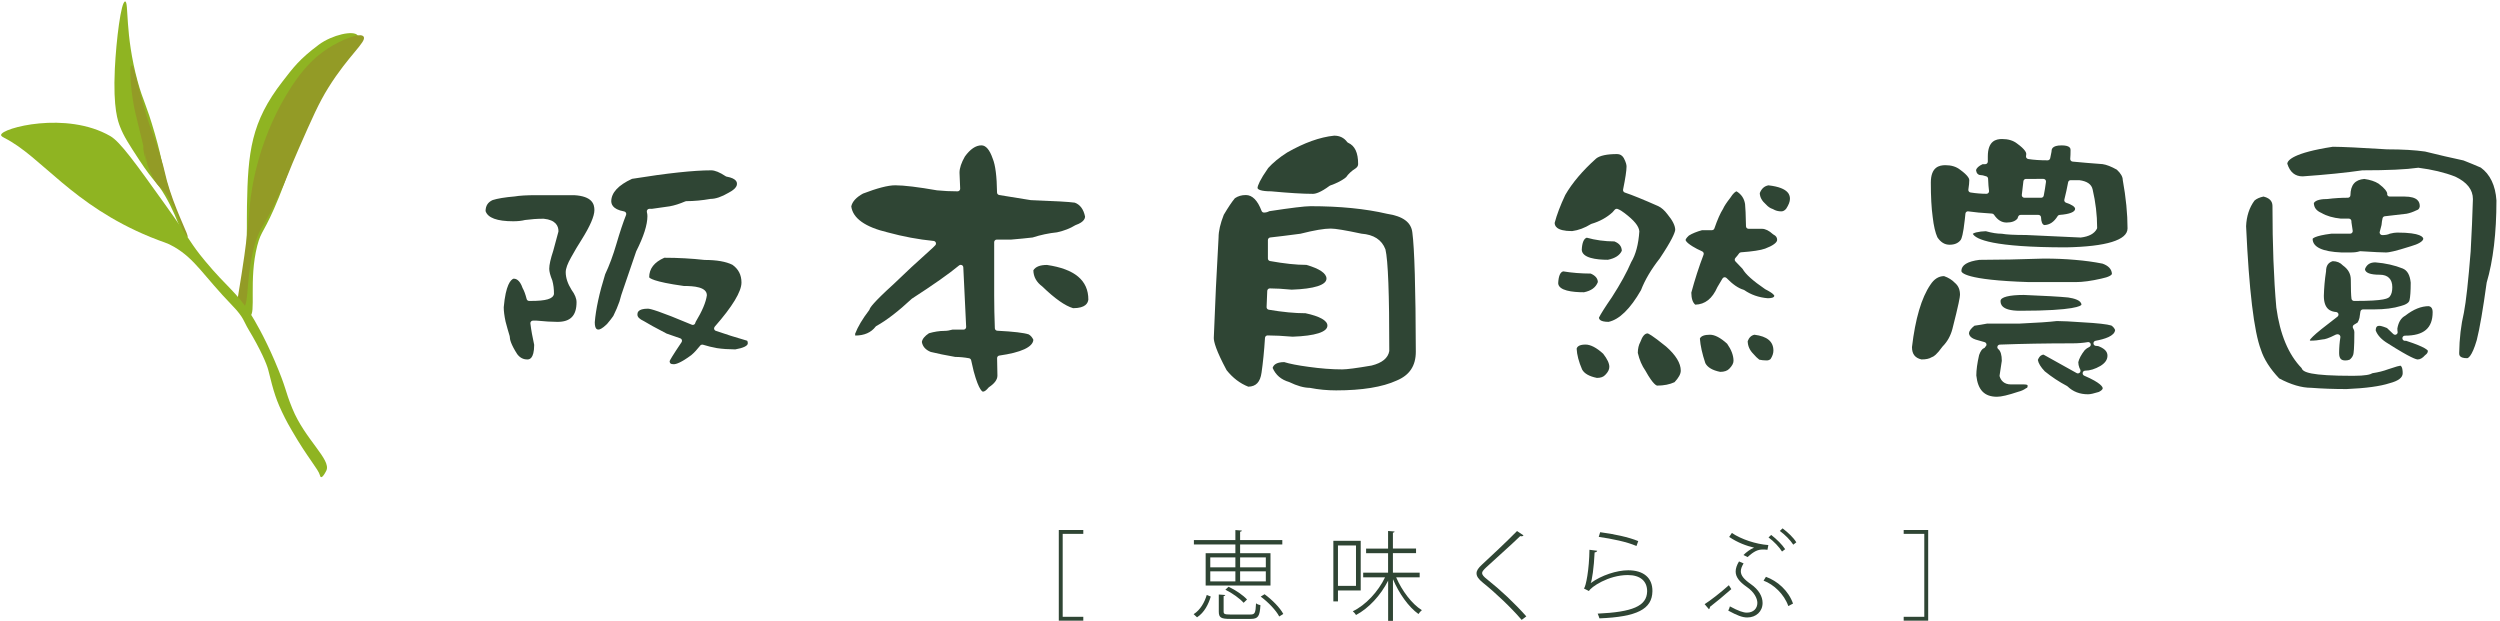
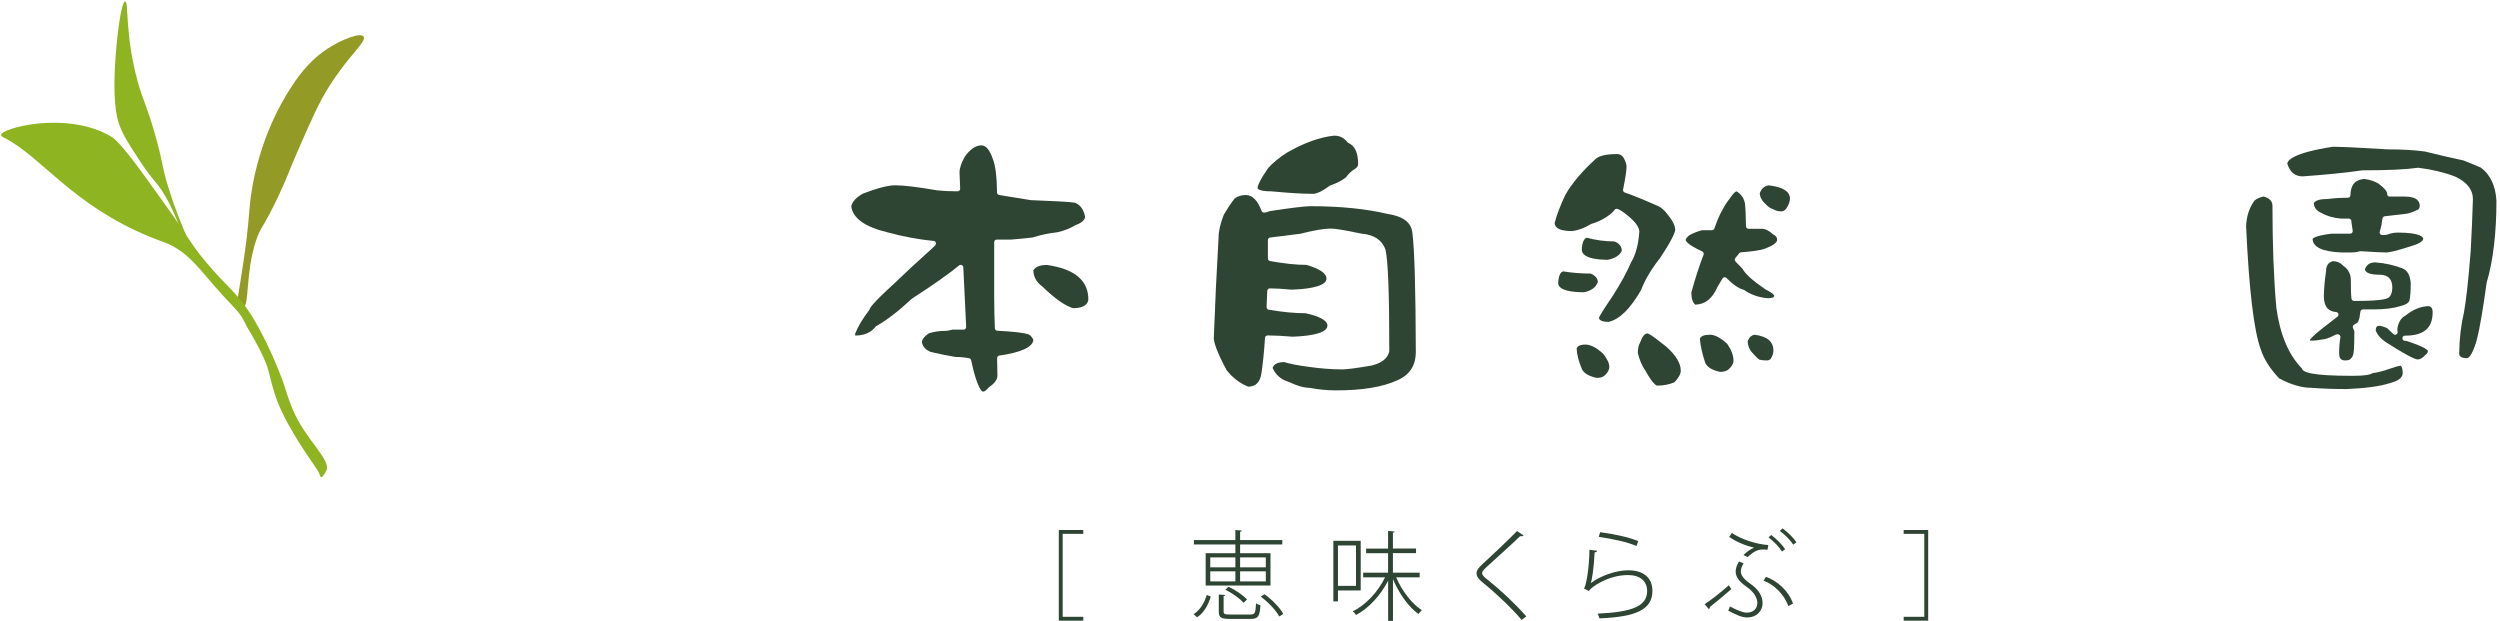
<svg xmlns="http://www.w3.org/2000/svg" version="1.1" x="0px" y="0px" width="455px" height="113px" viewBox="0 0 455 113" style="enable-background:new 0 0 455 113;" xml:space="preserve">
  <style type="text/css">
	.st0{fill:#2F4534;}
	.st1{fill:#8FB422;}
	.st2{fill:#939B26;}
</style>
  <g>
    <g>
      <g>
        <g>
          <path class="st0" d="M192.7,112.96v-16.5h4.46v0.7h-3.75v15.1h3.75v0.7H192.7z" />
          <path class="st0" d="M220.36,108.57c-0.41,1.38-1.16,2.91-2.5,3.78l-0.62-0.57c1.23-0.77,2-2.18,2.39-3.5L220.36,108.57z       M224.84,100.68v-1.59h-7.55v-0.8h7.55v-1.82l1.18,0.09c-0.02,0.11-0.11,0.2-0.32,0.21v1.52h7.68v0.8h-7.68v1.59h5.53v5.89      h-11.8v-5.89H224.84z M220.27,101.45v1.8h4.57v-1.8H220.27z M220.27,103.98v1.84h4.57v-1.84H220.27z M222.7,111.3      c0,0.43,0.16,0.54,1.18,0.54h3.68c0.84,0,0.95-0.25,1.04-2.04c0.21,0.18,0.55,0.29,0.8,0.34c-0.12,2.04-0.43,2.5-1.77,2.5h-3.77      c-1.61,0-2.04-0.23-2.04-1.32v-3.12l1.18,0.09c-0.02,0.09-0.11,0.18-0.3,0.2V111.3z M226.34,109.71      c-0.68-0.77-2.07-1.77-3.32-2.38l0.57-0.54c1.25,0.57,2.68,1.55,3.37,2.32L226.34,109.71z M230.38,101.45h-4.68v1.8h4.68V101.45      z M230.38,105.82v-1.84h-4.68v1.84H230.38z M232.82,112.2c-0.57-1.11-2-2.61-3.37-3.62l0.7-0.43c1.37,1,2.82,2.46,3.41,3.59      L232.82,112.2z" />
          <path class="st0" d="M247.65,107.46h-4.14v2h-0.84V98.43h4.98V107.46z M246.79,99.27h-3.28v7.36h3.28V99.27z M258.38,105.07      h-4.28c1.05,2.45,2.87,4.86,4.68,5.98c-0.21,0.18-0.48,0.46-0.62,0.7c-1.8-1.27-3.57-3.79-4.64-6.34V113h-0.88v-7.32      c-1.36,2.68-3.55,5.04-5.84,6.25c-0.12-0.21-0.39-0.52-0.59-0.68c2.34-1.12,4.61-3.55,5.87-6.18h-3.98v-0.84h4.53v-3.55h-4      v-0.84h4v-3.2l1.18,0.09c-0.02,0.11-0.09,0.2-0.3,0.21v2.89h4.21v0.84h-4.21v3.55h4.87V105.07z" />
          <path class="st0" d="M276.94,112.82c-1.88-2.2-4.73-4.91-7.03-6.75c-0.84-0.68-1.18-1.18-1.18-1.73c0-0.5,0.32-0.96,0.98-1.57      c1.57-1.46,4.57-4.25,6.39-6.12l1.18,0.79c-0.04,0.04-0.12,0.16-0.36,0.16c-0.07,0-0.14,0-0.23-0.04      c-1.84,1.79-4.71,4.3-6.18,5.68c-0.45,0.43-0.77,0.77-0.77,1.05c0,0.32,0.3,0.68,0.93,1.16c2.41,1.91,4.94,4.28,7.12,6.73      L276.94,112.82z" />
          <path class="st0" d="M290.7,100.24c-0.05,0.16-0.23,0.27-0.48,0.3c-0.11,2.68-0.5,5.23-0.71,5.57h0.02      c1.91-1.41,4.73-2.32,6.8-2.32c2.79,0,4.45,1.37,4.41,3.82c-0.05,3.27-2.82,4.66-9.64,4.93c-0.09-0.25-0.2-0.61-0.32-0.86      c6.32-0.29,8.94-1.36,9-4.04c0.02-1.89-1.27-2.98-3.52-2.98c-3.55,0-6.75,2.21-7.07,2.91l-0.91-0.46c0.36-0.38,0.96-3.46,1-7.05      L290.7,100.24z M291.23,96.86c2.5,0.32,5.23,0.91,6.93,1.62l-0.32,0.89c-1.86-0.79-4.43-1.3-6.87-1.66L291.23,96.86z" />
          <path class="st0" d="M310.24,109.96c1.07-0.68,2.93-2.12,4.41-3.45l0.45,0.71c-1.2,1.07-2.91,2.48-3.89,3.23      c0,0.2-0.07,0.34-0.18,0.43L310.24,109.96z M317.33,102.54c-0.32,0.54-0.5,1-0.5,1.43c0,0.77,0.55,1.45,1.82,2.34      c1.46,1.02,2.14,2.25,2.14,3.43c0,1.54-1.18,2.64-2.79,2.64c-0.91,0-1.86-0.38-3.46-1.25c0.12-0.21,0.23-0.5,0.3-0.77      c1.59,0.86,2.45,1.14,3.09,1.14c1.21,0,1.91-0.77,1.91-1.77c0-0.82-0.57-1.98-1.93-2.91c-1.39-0.96-2.02-1.84-2.02-2.8      c0-0.57,0.21-1.18,0.61-1.84L317.33,102.54z M315.2,97c1.73,1.16,4.39,2.04,6.64,2.2l-0.16,0.86c-0.3-0.04-0.57-0.05-0.82-0.05      c-0.93,0-1.62,0.3-2.8,1.38l-0.75-0.38c0.52-0.52,1.29-1.09,1.93-1.34c-1.37-0.32-2.96-0.89-4.53-1.95L315.2,97z M321.4,104.98      c2.09,0.75,4.11,2.52,4.93,4.87l-0.86,0.45c-0.75-2.16-2.66-3.95-4.5-4.62L321.4,104.98z M322.36,97.36      c1.02,0.79,1.98,1.75,2.54,2.59l-0.57,0.43c-0.52-0.82-1.45-1.82-2.46-2.57L322.36,97.36z M324.43,96.16      c1.02,0.79,1.93,1.62,2.5,2.54l-0.55,0.43c-0.59-0.88-1.46-1.77-2.45-2.5L324.43,96.16z" />
          <path class="st0" d="M350.93,112.96h-4.46v-0.7h3.75v-15.1h-3.75v-0.7h4.46V112.96z" />
        </g>
      </g>
    </g>
    <g>
      <g>
        <g>
-           <path class="st0" d="M122.62,66.29c-0.59,0-0.73-0.2-0.75-0.56c0.08-0.2,0.47-0.92,2.18-3.46c0.08-0.12,0.1-0.28,0.05-0.41      c-0.05-0.14-0.16-0.25-0.3-0.29c-0.92-0.31-1.75-0.59-2.48-0.86c-2.01-1.04-3.42-1.82-4.14-2.27c-0.8-0.37-1.17-0.75-1.17-1.17      c0-0.3,0-1.09,1.91-1.09c0.4,0,1.96,0.38,7.99,2.92c0.06,0.02,0.12,0.04,0.18,0.04c0.07,0,0.14-0.02,0.21-0.05      c0.12-0.06,0.21-0.17,0.25-0.31l0.04-0.16c1.22-2.02,1.89-3.61,2.06-4.88c0-1.52-2.38-1.69-4.18-1.69      c-5.66-0.78-6.26-1.46-6.32-1.59c0.01-1.56,0.91-2.74,2.76-3.55c2.52,0,4.99,0.14,7.33,0.4c2.21,0,3.89,0.3,5.06,0.88      c1.09,0.77,1.65,1.84,1.65,3.23c0,1.65-1.64,4.36-4.87,8.04c-0.1,0.12-0.14,0.28-0.1,0.43c0.04,0.15,0.15,0.27,0.3,0.32      c1.77,0.62,3.69,1.22,5.7,1.8c0,0,0,0,0,0c-0.02,0,0.12,0.08,0.12,0.48c0,0.45-0.83,0.85-2.28,1.1      c-1.21-0.01-2.35-0.08-3.33-0.23c-0.85-0.15-1.71-0.36-2.54-0.62c-0.05-0.02-0.1-0.02-0.14-0.02c-0.14,0-0.28,0.06-0.37,0.18      c-0.56,0.71-1.1,1.29-1.62,1.73C123.97,66,123.05,66.29,122.62,66.29z M95.96,65.42c-0.74,0-1.34-0.32-1.83-0.97      c-1.12-1.74-1.35-2.67-1.35-3.14c0-0.05-0.01-0.09-0.02-0.14c-0.27-0.88-0.52-1.77-0.75-2.65c-0.22-1.02-0.33-1.91-0.33-2.6      c0.36-4.07,1.26-5.02,1.8-5.21c0.33,0.01,1.09,0.12,1.63,1.71c0.29,0.51,0.52,1.15,0.74,2c0.05,0.21,0.24,0.35,0.45,0.35h0.29      c2.79,0,4.05-0.37,4.23-1.25c0.01-0.9-0.09-1.7-0.3-2.47c-0.38-0.93-0.56-1.63-0.56-2.14c0-0.72,0.25-1.82,0.73-3.27      c0.32-1.22,0.62-2.36,0.93-3.44c0.01-0.04,0.02-0.09,0.02-0.13c0-0.91-0.47-2.04-2.68-2.26c-0.02,0-0.03,0-0.05,0      c-1.13,0-2.24,0.08-3.36,0.23c-0.59,0.15-1.29,0.23-2.14,0.23c-2.95,0-4.64-0.62-5.04-1.86c0.02-0.98,0.43-1.61,1.29-2      c0.88-0.28,2.25-0.51,4.02-0.66c0.87-0.15,2.18-0.23,3.96-0.23h6.84c3.32,0.19,3.7,1.64,3.7,2.72c0,1.1-0.79,2.93-2.36,5.43      c-0.58,0.89-1.21,1.96-1.87,3.15c-0.66,1.16-0.99,2.05-0.99,2.72c0,1.01,0.36,2.09,1.06,3.21c0.61,0.83,0.91,1.58,0.91,2.24      c0,2.45-1.1,3.59-3.47,3.59c-1.02,0-2.31-0.08-3.84-0.23l-0.63,0c-0.13,0-0.26,0.06-0.35,0.16c-0.09,0.1-0.13,0.24-0.11,0.37      c0.15,1.23,0.39,2.53,0.69,3.88C97.21,65.42,96.27,65.42,95.96,65.42z M108.94,59.98c-0.21,0-0.69,0-0.69-1.33      c0.19-2.35,0.82-5.3,1.89-8.73c0.76-1.61,1.45-3.47,2.03-5.46c0.65-2.22,1.25-4.02,1.78-5.35c0.05-0.13,0.04-0.28-0.03-0.4      c-0.07-0.12-0.19-0.21-0.33-0.23c-2.25-0.4-2.31-1.47-2.34-1.83c0-1.56,1.27-2.95,3.78-4.1c6.4-1.03,11.25-1.55,14.41-1.55      c0.67,0,1.56,0.36,2.64,1.08c0.05,0.04,0.11,0.06,0.18,0.07c1.87,0.34,1.87,1.09,1.87,1.33c0,0.67-0.84,1.25-1.54,1.61      c-1.26,0.74-2.35,1.11-3.26,1.11c-1.55,0.27-3.01,0.41-4.41,0.41c-0.06,0-0.13,0.01-0.19,0.04c-1.05,0.45-2,0.75-2.85,0.9      c-1.14,0.15-2.23,0.31-3.24,0.46l-0.45-0.01c-0.14,0-0.28,0.07-0.37,0.18c-0.09,0.11-0.12,0.26-0.09,0.4      c0.07,0.27,0.1,0.53,0.1,0.76c0,1.58-0.69,3.73-2.04,6.4c-0.72,2.15-1.49,4.41-2.34,6.84c-0.27,0.74-0.51,1.51-0.71,2.3      c-0.29,0.83-0.67,1.73-1.12,2.63c-0.27,0.39-0.66,0.9-1.15,1.47C109.55,59.88,109.09,59.98,108.94,59.98z" />
-         </g>
+           </g>
        <g>
          <path class="st0" d="M178.9,71.28c-0.03,0-0.7-0.04-1.69-3.71c-0.15-0.6-0.31-1.27-0.46-2c-0.04-0.19-0.19-0.33-0.38-0.37      c-0.88-0.16-1.73-0.24-2.52-0.24c-1.73-0.3-3.25-0.61-4.46-0.91c-0.92-0.37-1.47-0.97-1.61-1.81c0.08-0.55,0.52-1.08,1.29-1.59      c0.97-0.28,1.92-0.43,2.82-0.43c0.45,0,0.94-0.08,1.46-0.23h2.02c0.13,0,0.25-0.05,0.34-0.15c0.09-0.09,0.14-0.22,0.13-0.35      c-0.19-3.78-0.37-7.4-0.52-10.84c-0.01-0.18-0.12-0.34-0.28-0.41c-0.06-0.03-0.13-0.04-0.19-0.04c-0.11,0-0.21,0.04-0.3,0.11      c-1.79,1.49-4.69,3.53-8.59,6.05c-2.46,2.29-4.61,3.95-6.46,4.97c-0.06,0.03-0.11,0.07-0.14,0.12      c-0.84,1.08-2.05,1.61-3.71,1.62c0.01-0.03-0.02-0.12-0.02-0.32c0.49-1.28,1.35-2.73,2.57-4.32c0.04-0.05,0.07-0.11,0.08-0.17      c0.06-0.24,0.6-1.15,4.32-4.52c2.2-2.13,4.42-4.19,6.61-6.14c0.35-0.31,0.69-0.63,1-0.95c0.13-0.13,0.17-0.32,0.11-0.49      s-0.22-0.29-0.4-0.31c-2.74-0.27-5.54-0.79-8.33-1.55c-4.14-0.98-6.38-2.58-6.66-4.74c0.19-0.87,0.9-1.65,2.13-2.33      c2.58-0.99,4.57-1.51,5.86-1.51c1.58,0,4.15,0.31,7.63,0.92c1.21,0.12,2.45,0.18,3.73,0.18c0.13,0,0.25-0.05,0.34-0.15      c0.09-0.09,0.14-0.22,0.13-0.35c-0.04-0.89-0.08-1.85-0.12-2.9c0-0.82,0.33-1.81,0.98-2.94c0.96-1.33,1.98-2.03,3.01-2.03      c0.81,0,1.5,0.81,2.05,2.41c0.49,1.17,0.75,3.23,0.79,6.17c0,0.23,0.17,0.42,0.4,0.46c1.93,0.31,3.84,0.62,5.74,0.93      c4.31,0.16,6.98,0.31,8.01,0.46c0.95,0.35,1.59,1.18,1.87,2.53c-0.01,0.17-0.01,0.96-1.72,1.55c-0.03,0.01-0.07,0.03-0.1,0.05      c-0.88,0.55-1.98,0.98-3.28,1.27c-1.48,0.15-2.99,0.47-4.45,0.94c-1.16,0.13-2.5,0.27-3.89,0.38l-2.63,0      c-0.26,0-0.47,0.21-0.47,0.47v9.74c0,1.83,0.04,3.83,0.12,5.93c0.01,0.24,0.2,0.44,0.45,0.45c2.96,0.15,4.88,0.38,5.72,0.67      c0.35,0.21,0.65,0.54,0.84,0.98c-0.09,1.32-2.23,2.31-6.2,2.87c-0.24,0.03-0.41,0.24-0.4,0.48c0.04,1.19,0.06,2.25,0.06,3.17      c0,0.72-0.51,1.42-1.53,2.1c-0.04,0.03-0.08,0.06-0.11,0.1C179.5,71.04,179.17,71.28,178.9,71.28z M195.31,56.09      c-1.45-0.42-3.33-1.74-5.59-3.93c-1.09-0.81-1.62-1.77-1.65-2.96c0.4-0.66,1.22-0.98,2.48-0.98c5.04,0.74,7.53,2.8,7.53,6.31      C197.99,55.16,197.59,56.08,195.31,56.09z" />
        </g>
        <g>
          <path class="st0" d="M243.18,71.05c-1.62,0-3.23-0.15-4.78-0.46c-1.09-0.01-2.33-0.36-3.77-1.06c-1.48-0.44-2.44-1.27-3.01-2.57      c0.15-0.48,0.57-1.04,2.1-1.06c0.99,0.31,2.47,0.6,4.41,0.86c2.2,0.31,4.27,0.47,6.15,0.47c0.85,0,2.6-0.23,5.35-0.7      c1.92-0.48,3-1.36,3.22-2.64c0.01-10.45-0.22-16.48-0.7-18.51c-0.67-1.75-2.13-2.68-4.36-2.85c-2.9-0.62-4.75-0.93-5.6-0.93      c-1.21,0-3.01,0.31-5.51,0.94c-2.26,0.3-4.11,0.53-5.5,0.68c-0.24,0.03-0.42,0.23-0.42,0.47v3.36c0,0.23,0.16,0.42,0.39,0.46      c2.54,0.46,4.76,0.7,6.62,0.7c2.39,0.69,3.65,1.55,3.65,2.49c0,1.17-2.25,1.88-6.33,2.02c-1.57-0.15-2.93-0.23-3.98-0.23      c-0.25,0-0.46,0.2-0.47,0.45c-0.04,1.04-0.08,2.03-0.12,2.95c-0.01,0.24,0.16,0.44,0.39,0.48c2.52,0.43,4.77,0.64,6.69,0.64      c2.58,0.55,3.99,1.33,3.99,2.25c0,1.17-2.25,1.88-6.33,2.02c-1.77-0.15-3.33-0.23-4.56-0.23c-0.25,0-0.45,0.19-0.47,0.44      c-0.15,2.41-0.37,4.54-0.63,6.34c-0.24,1.71-1,2.52-2.41,2.55c-1.5-0.59-2.83-1.6-3.95-3.01c-1.92-3.58-2.33-5.17-2.33-5.85      c0.23-6.15,0.52-12.31,0.87-18.29c0-1.16,0.32-2.55,0.95-4.14c0.82-1.38,1.51-2.41,2.02-3.01c0.57-0.39,1.23-0.58,2-0.58      c1.17,0,2.13,0.97,2.86,2.89c0.07,0.18,0.24,0.3,0.44,0.3c0.33,0,0.65-0.08,0.96-0.25c3.93-0.6,6.46-0.91,7.5-0.91      c5.31,0,9.99,0.46,13.92,1.38c2.92,0.44,4.42,1.56,4.62,3.42c0.38,2.84,0.6,10.13,0.63,21.69c0,2.56-1.14,4.27-3.48,5.24      C251.6,70.45,247.88,71.05,243.18,71.05z M238.95,35.28c-1.83,0-4.39-0.16-7.61-0.46c-1.83,0-2.47-0.33-2.47-0.63      c0.04-0.43,0.42-1.44,1.94-3.61c0.86-0.96,2.04-1.93,3.46-2.83c3.08-1.76,5.96-2.8,8.55-3.06c1,0,1.79,0.38,2.36,1.15      c0.05,0.06,0.11,0.12,0.19,0.15c1.22,0.54,1.81,1.8,1.81,3.86c0,0.31-0.14,0.56-0.44,0.78c-0.74,0.46-1.34,1.02-1.76,1.63      c-0.68,0.56-1.65,1.07-2.88,1.5c-0.04,0.02-0.09,0.04-0.13,0.07C240.35,35.03,239.43,35.28,238.95,35.28z" />
        </g>
        <g>
          <path class="st0" d="M301.61,70.18c-0.07,0-0.69-0.08-2.14-2.71c-0.64-0.91-1.1-1.98-1.39-3.25c0.01-0.78,0.16-1.44,0.46-1.98      c0.38-1.06,0.82-1.56,1.33-1.56c0.11,0.02,0.72,0.25,3.36,2.39c1.76,1.55,2.67,3.03,2.67,4.39c0,0.59-0.38,1.3-1.14,2.1      C303.87,69.97,302.81,70.18,301.61,70.18z M290.64,68.78c-1.4-0.28-2.31-0.8-2.7-1.54c-0.6-1.39-0.94-2.67-0.99-3.79      c0.07-0.24,0.31-0.74,1.61-0.74c0.92,0,2,0.56,3.22,1.67c0.73,0.94,1.12,1.75,1.12,2.38c0,0.49-0.24,0.97-0.73,1.46      C291.83,68.6,291.34,68.78,290.64,68.78z M313.07,67.68c-1.4-0.28-2.31-0.82-2.7-1.59c-0.56-1.67-0.9-3.19-0.99-4.47      c0.2-0.46,0.82-0.7,1.84-0.7c0.87,0,1.92,0.55,3.12,1.64c0.77,1.1,1.16,2.14,1.16,3.11c0,0.45-0.27,0.94-0.79,1.46      C314.36,67.49,313.8,67.68,313.07,67.68z M321.55,65.6c-0.5,0-0.96-0.05-1.36-0.14c-0.36-0.28-0.72-0.62-1.06-1.03      c-0.7-0.7-1.03-1.46-1.05-2.34c0.25-0.66,0.64-1.04,1.23-1.17c2.32,0.29,3.45,1.24,3.45,2.89c0,0.5-0.18,1.02-0.52,1.54      C322.03,65.52,321.8,65.6,321.55,65.6z M292.75,58.58c-1.54-0.01-1.72-0.49-1.74-0.77c0.3-0.62,1.08-1.87,2.35-3.71      c1.56-2.42,2.74-4.57,3.52-6.4c0.82-1.35,1.33-3.26,1.48-5.6c-0.09-0.97-0.95-1.99-2.68-3.31c-0.41-0.33-0.84-0.59-1.27-0.76      c-0.06-0.02-0.12-0.03-0.17-0.03c-0.12,0-0.24,0.05-0.33,0.14c-0.17,0.17-0.32,0.34-0.45,0.51c-1,0.92-2.31,1.65-3.81,2.09      c-0.04,0.01-0.08,0.03-0.11,0.05c-1.14,0.7-2.28,1.12-3.41,1.27c-3.03,0-3.17-1.07-3.18-1.5c0.38-1.45,1.02-3.16,1.93-5.08      c1.26-2.19,3.16-4.43,5.62-6.63c0.67-0.53,1.95-0.81,3.8-0.81c0.53,0,0.92,0.22,1.22,0.71c0.42,0.79,0.51,1.28,0.51,1.55      c0,0.74-0.21,2.15-0.63,4.2c-0.05,0.23,0.09,0.46,0.31,0.54c1.36,0.45,3.41,1.29,6.1,2.48c0.57,0.27,1.14,0.77,1.67,1.48      c0.94,1.13,1.41,2.08,1.41,2.85c-0.07,0.53-0.62,1.91-2.82,5.19c-1.55,1.97-2.7,3.92-3.41,5.77      C296.72,56.2,294.71,58.17,292.75,58.58z M308.54,55.45c-0.47-0.39-0.71-1.12-0.72-2.19c0.64-2.38,1.39-4.71,2.23-6.91      c0.09-0.23-0.02-0.49-0.25-0.6c-0.68-0.3-1.26-0.6-1.74-0.9c-1.27-0.78-1.28-1.15-1.28-1.17c0-0.04,0.03-0.29,0.6-0.81      c0.61-0.38,1.44-0.72,2.41-0.98h1.79c0.2,0,0.38-0.13,0.44-0.32c0.56-1.62,1.09-2.81,1.57-3.55c0.21-0.49,0.64-1.14,1.31-2      c0.57-0.9,0.95-1.14,1.15-1.2c0.88,0.54,1.39,1.3,1.55,2.31c0.07,0.59,0.13,1.96,0.17,4.05c0,0.26,0.21,0.46,0.47,0.46h2.43      c0.61,0,1.29,0.33,2,0.98c0.03,0.03,0.07,0.05,0.1,0.07c0.46,0.23,0.67,0.53,0.67,0.97c0,0.49-0.8,1.07-2.19,1.59      c-0.8,0.29-2.28,0.52-4.39,0.67c-0.14,0.01-0.27,0.08-0.35,0.2c-0.18,0.26-0.41,0.54-0.67,0.83c-0.16,0.18-0.16,0.45,0.01,0.63      c0.41,0.45,0.85,0.91,1.3,1.36c0.53,0.96,1.88,2.17,4.12,3.7c1.59,0.8,1.65,1.17,1.65,1.18c0,0.38-0.66,0.46-1.21,0.46      c-1.61-0.14-3.05-0.64-4.25-1.48c-0.04-0.03-0.09-0.05-0.13-0.06c-0.96-0.28-2-1-3.1-2.14c-0.09-0.09-0.21-0.14-0.34-0.14      c-0.02,0-0.04,0-0.05,0c-0.15,0.02-0.27,0.1-0.35,0.23c-0.35,0.58-0.66,1.1-0.93,1.57C311.63,54.37,310.32,55.4,308.54,55.45z       M288.29,53.19c-2.12,0-4.63-0.29-4.7-1.64c0.06-1.3,0.37-2.04,0.92-2.16c1.55,0.26,3.23,0.39,5,0.4      c0.85,0.37,1.27,0.87,1.3,1.54C290.44,52.31,289.61,52.92,288.29,53.19z M292.64,47.28c-2.14,0-4.68-0.33-4.76-1.81      c0.06-1.29,0.37-2.04,0.91-2.21c1.56,0.44,3.25,0.67,5.03,0.68c0.89,0.35,1.32,0.89,1.35,1.7      C294.79,46.47,293.96,47.01,292.64,47.28z M324.21,38.47c-0.57,0-1.06-0.13-1.49-0.39c-0.03-0.02-0.07-0.04-0.11-0.05      c-0.42-0.13-0.82-0.4-1.18-0.8c-0.76-0.66-1.13-1.33-1.15-2.09c0.32-0.81,0.83-1.27,1.57-1.41c3.92,0.43,3.92,1.97,3.92,2.48      c0,0.48-0.23,1.08-0.68,1.77C324.83,38.3,324.53,38.47,324.21,38.47z" />
        </g>
        <g>
-           <path class="st0" d="M363.45,72.21c-2.28,0-3.48-1.23-3.76-3.87c0-0.99,0.17-2.26,0.51-3.73c0.24-0.67,0.54-1.12,0.85-1.22      c0.14-0.05,0.25-0.16,0.29-0.29c0.1-0.07,0.18-0.19,0.2-0.32c0.03-0.23-0.12-0.45-0.34-0.51c-0.57-0.15-1.11-0.31-1.61-0.46      c-1.15-0.37-1.21-0.97-1.24-1.17c0.03-0.38,0.36-0.86,1-1.36c0.78-0.11,1.55-0.24,2.33-0.39l5.77,0.01      c3.33-0.15,5.64-0.31,6.9-0.47c0.97,0,2.56,0.08,4.66,0.23c2.74,0.15,4.51,0.35,5.27,0.59c0.33,0.23,0.54,0.49,0.67,0.81      c-0.08,1.11-1.96,1.67-3.55,1.96c-0.24,0.04-0.41,0.26-0.39,0.5c0.02,0.24,0.22,0.43,0.47,0.43c0.29,0,0.51,0.05,0.67,0.15      c0.98,0.43,1.41,0.95,1.41,1.64c0,0.72-0.42,1.33-1.28,1.86c-0.99,0.57-1.93,0.86-2.77,0.86c-0.22,0-0.42,0.16-0.46,0.38      c-0.04,0.22,0.07,0.44,0.27,0.53c3.12,1.34,3.37,2.09,3.37,2.29c0,0.29-0.45,0.55-0.72,0.68c-0.86,0.27-1.53,0.42-1.94,0.42      c-1.51,0-2.73-0.47-3.73-1.43c-0.03-0.03-0.07-0.06-0.11-0.08c-1.44-0.76-2.8-1.66-4.04-2.67c-0.73-0.76-1.16-1.47-1.26-2.07      c0.32-0.78,0.72-0.94,1.03-0.97c1.9,1.06,3.91,2.18,6.03,3.36c0.07,0.04,0.15,0.06,0.23,0.06c0.1,0,0.2-0.03,0.29-0.1      c0.15-0.11,0.21-0.31,0.17-0.49c-0.02-0.08-0.07-0.26-0.18-0.4c-0.14-0.37-0.21-0.72-0.21-1.05c0.13-0.6,0.53-1.38,1.18-2.2      c0.23-0.23,0.51-0.43,0.81-0.56c0.22-0.1,0.33-0.34,0.26-0.57c-0.06-0.2-0.25-0.33-0.45-0.33c-0.03,0-0.05,0-0.08,0.01      c-0.86,0.15-1.81,0.22-2.82,0.22c-4.75,0-9.18,0.08-13.18,0.23c-0.2,0.01-0.37,0.14-0.43,0.32c-0.06,0.19,0,0.39,0.16,0.51      c0.41,0.33,0.63,1.06,0.63,2.12c-0.11,0.82-0.25,1.73-0.4,2.65c-0.01,0.07-0.01,0.15,0.02,0.22c0.21,0.65,0.73,1.43,2.07,1.43      h2.38c0.63,0,0.63,0.17,0.63,0.23c0,0.36-0.12,0.4-0.2,0.42c-0.05,0.02-0.09,0.04-0.13,0.07c-0.37,0.27-0.85,0.48-1.4,0.62      C365.52,71.9,364.25,72.21,363.45,72.21z M349.71,65.42c-1.18-0.27-1.73-0.99-1.73-2.25c0.6-5.14,1.73-8.97,3.34-11.33      c0.68-1.05,1.49-1.57,2.49-1.59c0.81,0.28,1.48,0.7,1.99,1.24c0.63,0.53,0.92,1.23,0.92,2.17c0,0.37-0.24,1.75-1.38,6.2      c-0.33,1.26-0.93,2.34-1.79,3.2c-1.08,1.51-1.64,1.84-1.88,1.91c-0.04,0.01-0.08,0.03-0.12,0.05      C351.14,65.29,350.52,65.42,349.71,65.42z M367.63,56.56c-3.53,0-3.53-1.35-3.53-1.79c0-0.69,1.58-1.09,4.23-1.09      c3.81,0.15,6.53,0.31,8.07,0.46c1.09,0.16,2.42,0.52,2.42,1.33C378.73,55.63,377.78,56.56,367.63,56.56z M369.25,51.34      c-11.69-0.37-12.28-1.75-12.28-2.02c0-1.07,1.11-1.75,3.3-2.03c0.07,0,0.15,0,0.22,0c3.25,0,7.14-0.08,11.5-0.23      c2.04,0,3.94,0.08,5.62,0.23c1.83,0.15,3.53,0.38,5.05,0.69c1.07,0.38,1.65,0.99,1.71,1.83c0,0.23-0.51,0.61-1.94,0.9      c-1.82,0.42-3.39,0.63-4.66,0.63H369.25z M376.03,45.02c-13.36,0-16.43-1.47-16.98-2.46c0.09-0.08,0.27-0.18,0.59-0.26      c0.59-0.14,1.19-0.21,1.79-0.22c1.09,0.31,2.07,0.46,2.91,0.46c0.8,0.15,2.27,0.23,4.41,0.23c3.38,0.15,6.7,0.31,9.95,0.46      c1.51-0.18,2.47-0.71,2.93-1.58c0.04-0.07,0.05-0.14,0.05-0.22c0-2.3-0.28-4.64-0.82-6.95c-0.2-0.94-1.01-1.51-2.43-1.69      l-1.57,0c-0.23,0-0.42,0.16-0.46,0.38c-0.19,1.02-0.42,2.09-0.69,3.16c-0.06,0.24,0.08,0.48,0.31,0.56      c1.04,0.34,1.65,0.75,1.65,1.12c0,0.57-1.02,0.97-2.81,1.1c-0.15,0.01-0.29,0.09-0.37,0.22c-0.67,1.08-1.47,1.61-2.44,1.63      c-0.36-0.12-0.55-0.59-0.58-1.4c-0.01-0.25-0.22-0.45-0.47-0.45h-3.25c-0.22,0-0.4,0.15-0.46,0.36      c-0.03,0.1-0.07,0.21-0.12,0.32c-0.41,0.48-1.06,0.71-1.98,0.71c-0.89,0-1.63-0.46-2.28-1.42c-0.08-0.12-0.21-0.2-0.36-0.21      c-1.84-0.11-3.29-0.25-4.31-0.4c-0.02,0-0.05-0.01-0.07-0.01c-0.1,0-0.2,0.03-0.28,0.09c-0.1,0.07-0.17,0.19-0.18,0.31      c-0.04,0.28-0.08,0.65-0.12,1.13c-0.29,2.66-0.58,3.44-0.73,3.66c-0.44,0.59-1.11,0.89-2.04,0.89c-0.88,0-1.61-0.44-2.22-1.36      c-0.37-0.81-0.67-2.07-0.85-3.68c-0.23-1.64-0.34-3.75-0.34-6.26c0-2.85,1.52-3.18,2.66-3.18c1.08,0,1.98,0.28,2.66,0.82      c1.52,1.09,1.68,1.69,1.68,1.89c0,0.44-0.06,1.02-0.17,1.72c-0.02,0.12,0.01,0.25,0.08,0.35c0.07,0.1,0.18,0.17,0.31,0.19      c1.02,0.16,2,0.24,2.91,0.24c0.14,0,0.26-0.06,0.35-0.16c0.09-0.1,0.13-0.24,0.11-0.37c-0.08-0.56-0.13-1.3-0.17-2.22      c-0.01-0.19-0.13-0.36-0.31-0.42c-0.45-0.16-0.87-0.25-1.25-0.26c-0.26-0.08-0.55-0.25-0.63-0.86c0.08-0.4,0.48-0.77,1.19-1.1      h0.48c0.26,0,0.47-0.21,0.47-0.47v-0.93c0-2.85,1.49-3.18,2.6-3.18c1.12,0,2.04,0.28,2.72,0.82c1.52,1.09,1.68,1.69,1.68,1.89      c0,0.11-0.02,0.23-0.04,0.35c-0.03,0.13-0.01,0.26,0.06,0.37c0.07,0.11,0.19,0.18,0.32,0.21c0.98,0.16,2.18,0.24,3.55,0.24      c0.22,0,0.4-0.15,0.46-0.36c0.08-0.32,0.16-0.72,0.24-1.19c0.01-0.41,0.01-1.17,1.85-1.17c1.62,0,1.62,0.63,1.62,0.86      c0,0.6-0.02,1.13-0.06,1.58c-0.02,0.26,0.17,0.48,0.42,0.51c1.62,0.16,3.44,0.31,5.46,0.46c0.71,0.1,1.59,0.44,2.6,1.01      c0.72,0.67,1.08,1.3,1.08,1.88c0.58,3.21,0.87,6.15,0.87,8.81C387.21,43.7,383.34,44.88,376.03,45.02z M368.73,32.56      c-0.24,0-0.44,0.18-0.47,0.42c-0.08,0.77-0.17,1.6-0.29,2.48c-0.02,0.13,0.02,0.27,0.11,0.37c0.09,0.1,0.22,0.16,0.35,0.16h3.07      c0.22,0,0.42-0.16,0.46-0.38c0.16-0.79,0.29-1.64,0.41-2.52c0.02-0.13-0.02-0.27-0.11-0.37c-0.09-0.1-0.22-0.16-0.35-0.16      H368.73z" />
-         </g>
+           </g>
        <g>
          <path class="st0" d="M427.09,70.81c-2.36,0-4.53-0.08-6.45-0.23c-1.75,0-3.7-0.58-5.83-1.71c-1.65-1.74-2.77-3.49-3.32-5.21      c-1.26-3.29-2.17-10.84-2.7-22.48c0.07-1.82,0.59-3.41,1.53-4.68c0.36-0.32,0.93-0.58,1.64-0.73c1.46,0.36,1.63,1.18,1.63,1.78      c0,6.93,0.23,13.12,0.7,18.42c0.66,4.87,2.21,8.57,4.61,11.03c0.21,0.73,1.49,1.4,9.36,1.4c2.32,0,3.14-0.24,3.53-0.48      c1.07-0.16,2.02-0.4,2.84-0.71c1.51-0.52,2.06-0.64,2.25-0.66c0.36,0.18,0.41,0.93,0.41,1.38c0,0.8-0.8,1.4-2.37,1.81      C433.21,70.3,430.58,70.66,427.09,70.81z M426.87,65.6c-0.6,0-1.15-0.16-1.15-1.33c0-1.01,0.08-1.98,0.23-2.88      c0.02-0.14-0.02-0.28-0.11-0.38c-0.09-0.11-0.22-0.17-0.36-0.17h-0.12c-0.08,0-0.15,0.02-0.22,0.05      c-1.4,0.72-2.08,0.88-2.39,0.88c-0.8,0.16-1.5,0.23-2.2,0.23c-0.1,0-0.13-0.02-0.13-0.02c0,0-0.02-0.02-0.03-0.1      c0.15-0.23,0.62-0.79,2.14-2c1.12-0.89,2.08-1.64,2.89-2.25c0.15-0.12,0.22-0.32,0.17-0.5c-0.05-0.19-0.22-0.32-0.41-0.34      c-0.96-0.08-2.24-0.48-2.24-2.95c0.04-1.47,0.17-2.97,0.4-4.45c0-1.03,0.39-1.6,1.22-1.86c0.77,0.01,1.37,0.27,1.85,0.78      c0.99,0.71,1.44,1.55,1.44,2.63c0,1.7,0.04,2.82,0.12,3.42c0.03,0.23,0.23,0.41,0.47,0.41h0.23c5.32,0,6.05-0.44,6.31-0.86      c0.28-0.36,0.42-0.91,0.42-1.64c0-1.46-0.8-2.27-2.27-2.27c-1.74,0-2.65-0.34-2.71-1.02c0.33-0.84,0.93-1.23,1.9-1.23      c1.84,0.15,3.52,0.53,4.98,1.12c0.84,0.35,1.31,1.19,1.45,2.57c0,1.53-0.08,2.62-0.22,3.2c-0.1,0.55-0.91,0.87-1.58,1.05      c-1.32,0.41-2.95,0.62-4.86,0.62h-2.03c-0.24,0-0.44,0.18-0.47,0.41c-0.04,0.31-0.09,0.69-0.17,1.14      c-0.08,0.33-0.2,0.62-0.34,0.84c-0.2,0.13-0.42,0.26-0.65,0.4c-0.11,0.06-0.19,0.17-0.22,0.29s-0.01,0.26,0.06,0.36      c0.15,0.24,0.22,0.46,0.22,0.68c0,3.06-0.13,3.91-0.21,4.14c-0.12,0.35-0.33,0.64-0.65,0.89      C427.39,65.56,427.13,65.6,426.87,65.6z M440.02,65.42c-0.26,0-1.29-0.28-5.37-2.88c-1.19-0.7-1.95-1.51-2.27-2.4      c0.02-0.78,0.35-0.84,0.69-0.84c0.13,0,0.49,0.05,1.36,0.4c0.44,0.44,0.83,0.81,1.17,1.11c0.09,0.08,0.2,0.12,0.31,0.12      c0.08,0,0.17-0.02,0.24-0.07c0.18-0.11,0.26-0.32,0.21-0.51c-0.02-0.07-0.04-0.23-0.04-0.58c0.2-1.13,0.67-1.91,1.43-2.31      c1.49-1.17,2.91-1.74,4.3-1.74c0.29,0.07,0.69,0.26,0.69,1.09c0,2.92-1.6,4.28-5.04,4.28c-0.26,0-0.47,0.21-0.47,0.47      s0.21,0.47,0.47,0.47h0.22c3.63,1.17,3.93,1.75,3.95,1.82c0,0.29-0.14,0.53-0.45,0.75c-0.03,0.02-0.05,0.04-0.08,0.07      C440.9,65.17,440.46,65.42,440.02,65.42z M449.01,65.19c-1.44,0-1.44-0.62-1.44-0.92c0.04-2.65,0.33-5.13,0.86-7.37      c0.39-2,0.8-5.75,1.23-11.14c0.19-3.45,0.33-6.66,0.41-9.53c0-1.71-1.08-3.08-3.23-4.09c-1.95-0.76-4.19-1.29-6.69-1.61      c-0.02,0-0.04,0-0.06,0c-0.02,0-0.05,0-0.07,0.01c-2.05,0.3-5.44,0.46-10.07,0.46c-2.97,0.43-6.61,0.8-10.87,1.1      c-1.39,0-2.31-0.76-2.8-2.32c0.06-0.59,1.06-1.96,8.29-3.07c1.68,0.01,5.03,0.16,9.87,0.47c2.81,0,5.12,0.14,6.92,0.4      c2.41,0.6,4.78,1.15,6.99,1.62c1.11,0.44,2.2,0.88,3.15,1.3c1.68,1.21,2.67,3.24,2.85,5.98c0,5.92-0.6,10.97-1.78,14.96      c-0.67,4.86-1.27,8.36-1.8,10.45C449.86,65.03,449.14,65.19,449.01,65.19z M434.29,45.95c-0.72,0-2.29-0.08-4.67-0.23      c-0.01,0-0.02,0-0.03,0c-0.05,0-0.1,0.01-0.15,0.02c-0.41,0.14-0.97,0.21-1.65,0.21h-1.62c-3.49-0.14-5.27-0.98-5.27-2.49      c0,0,0,0,0,0c0.01,0,0.25-0.54,3.41-0.93l3.42,0c0.14,0,0.27-0.06,0.36-0.17c0.09-0.11,0.13-0.25,0.1-0.39      c-0.08-0.42-0.15-0.93-0.23-1.54l0-0.17c0-0.26-0.21-0.47-0.47-0.47h-1.45c-1.42-0.14-2.62-0.49-3.53-1.03      c-0.93-0.4-1.36-0.97-1.39-1.81c0.35-0.6,1.53-0.73,2.48-0.73c1.27-0.16,2.5-0.23,3.71-0.23c0.26,0,0.47-0.21,0.47-0.46      c0.03-1.88,0.84-2.82,2.52-2.96c1.03,0.14,1.94,0.43,2.61,0.86c1.19,0.89,1.5,1.45,1.57,1.75c-0.01,0.04-0.02,0.08-0.02,0.12      c0,0.26,0.18,0.47,0.44,0.47h2.67c2.54,0,2.83,1.02,2.83,1.79c-0.07,0.49-0.33,0.63-0.59,0.71c-0.66,0.32-1.24,0.52-1.81,0.63      c-1.32,0.15-2.65,0.3-3.97,0.46c-0.19,0.02-0.35,0.16-0.4,0.35c-0.08,0.34-0.15,0.75-0.19,1.24c-0.1,0.34-0.22,0.79-0.33,1.26      c-0.04,0.14,0,0.29,0.09,0.4c0.09,0.11,0.23,0.18,0.37,0.18c0.59,0,1.05-0.09,1.39-0.26c0.52-0.13,0.96-0.2,1.33-0.2      c4.4,0,4.75,0.88,4.75,1.15c-0.08,0.45-0.88,0.95-2.27,1.34C435.87,45.75,434.73,45.95,434.29,45.95z" />
        </g>
      </g>
    </g>
    <g>
      <g>
        <path class="st1" d="M22.78,0.27c-0.75-0.03-1.62,6.97-1.88,12.25c-0.35,7.33,0.61,9.65,0.95,10.54c0.69,1.78,1.63,3.21,3.5,6.07     c2.8,4.26,3.16,3.85,4.73,6.56c2.58,4.45,3.85,9.42,3.9,9.53c0.68,0.86,0.93,0.98,1.02,0.93c0.49-0.26-2.26-5.13-4.4-12.16     c-1.25-4.09-0.85-4.17-2.42-9.65c-1.59-5.53-2.12-5.87-3.13-9.54C22.69,6.17,23.47,0.3,22.78,0.27z" />
-         <path class="st2" d="M23.94,11.92c-0.5-0.04-0.11,5.43,0.77,8.95c3.76,15.17,1.21,6.81,1.67,6.09c0.73-1.13-1.64-1.95,0.92,4.2     c1.38,3.31,2.19,2.73,3.3,4.64c1.82,3.13,2.79,6.59,2.82,6.67c0.47,0.61,0.64,0.7,0.7,0.66c0.32-0.17-1.62-3.59-3.22-8.49     c-0.93-2.85-0.67-2.89-1.85-6.71c-1.19-3.85-1.55-4.1-2.31-6.65C24.95,15.29,24.4,11.96,23.94,11.92z" />
      </g>
      <g>
-         <path class="st1" d="M65.1,6.45c-0.69-1-4.64-0.12-7.07,1.68c-3.6,2.68-4.69,4.23-6.61,6.7c-5.72,7.36-6.3,12.82-6.47,22.65     c-0.06,3.27,0.08,4.48-0.22,9.97c-0.12,2.24-0.26,3.94-0.71,9.73l0,0l0,0c0.93,0.23,1.4,0.35,1.44,0.34     c1.2-0.24-0.22-6.63,1.36-12.79c0.75-2.93,1.28-2.28,3.97-8.9c1.48-3.63,1.38-3.96,3.08-8.45c2.2-5.81,3.3-8.72,4.95-11.53     C62.35,9.86,65.82,7.51,65.1,6.45z" />
        <path class="st2" d="M66.19,6.68c-0.54-0.88-4.03,0.53-6.52,2.14c-2.82,1.82-4.79,4.18-6.51,6.79     c-5.9,8.92-7.36,18.22-7.68,21.64c-0.32,3.35-0.29,4.17-1.01,9.31c-0.29,2.1-0.56,3.69-1.43,9.13l0,0l0,0     c0.82,0.14,1.24,0.21,1.27,0.2c1.1-0.32,0.34-6.16,2.27-12.04c0.92-2.79,1.34-2.23,4.31-8.62c1.63-3.5,1.56-3.8,3.46-8.12     c2.46-5.6,3.69-8.4,5.41-11.15C63.43,10.07,66.76,7.6,66.19,6.68z" />
      </g>
      <path class="st1" d="M0.2,24.56c-0.01,0.23,0.37,0.42,0.62,0.55c6.81,3.46,12.22,12.15,26.55,18.03c2.64,1.08,2.91,0.97,4.32,1.79    c3.85,2.23,5.3,5.21,10.63,10.72c2.11,2.19,2.01,2.83,2.92,4.33c2.25,3.74,3.33,6.34,3.58,7.34c1.01,4.05,1.4,5.49,3.04,8.75    c0.38,0.76,0.68,1.29,1.29,2.34c2.83,4.91,4.8,6.99,5.08,8.1c0.02,0.07,0.07,0.29,0.2,0.33c0.34,0.09,0.92-1.1,0.97-1.2    c0.93-1.98-3.91-5.67-6.2-11.31c-1.44-3.53-0.95-3.36-3.2-8.64c-1.9-4.44-3.77-7.59-4.28-8.38c-2.82-4.37-4.3-4.89-8.36-9.77    c-2.79-3.35-2.44-3.51-7.28-10.28c-5.46-7.63-8.19-11.44-10-12.49C12.08,20.15,0.26,23.3,0.2,24.56z" />
    </g>
  </g>
</svg>